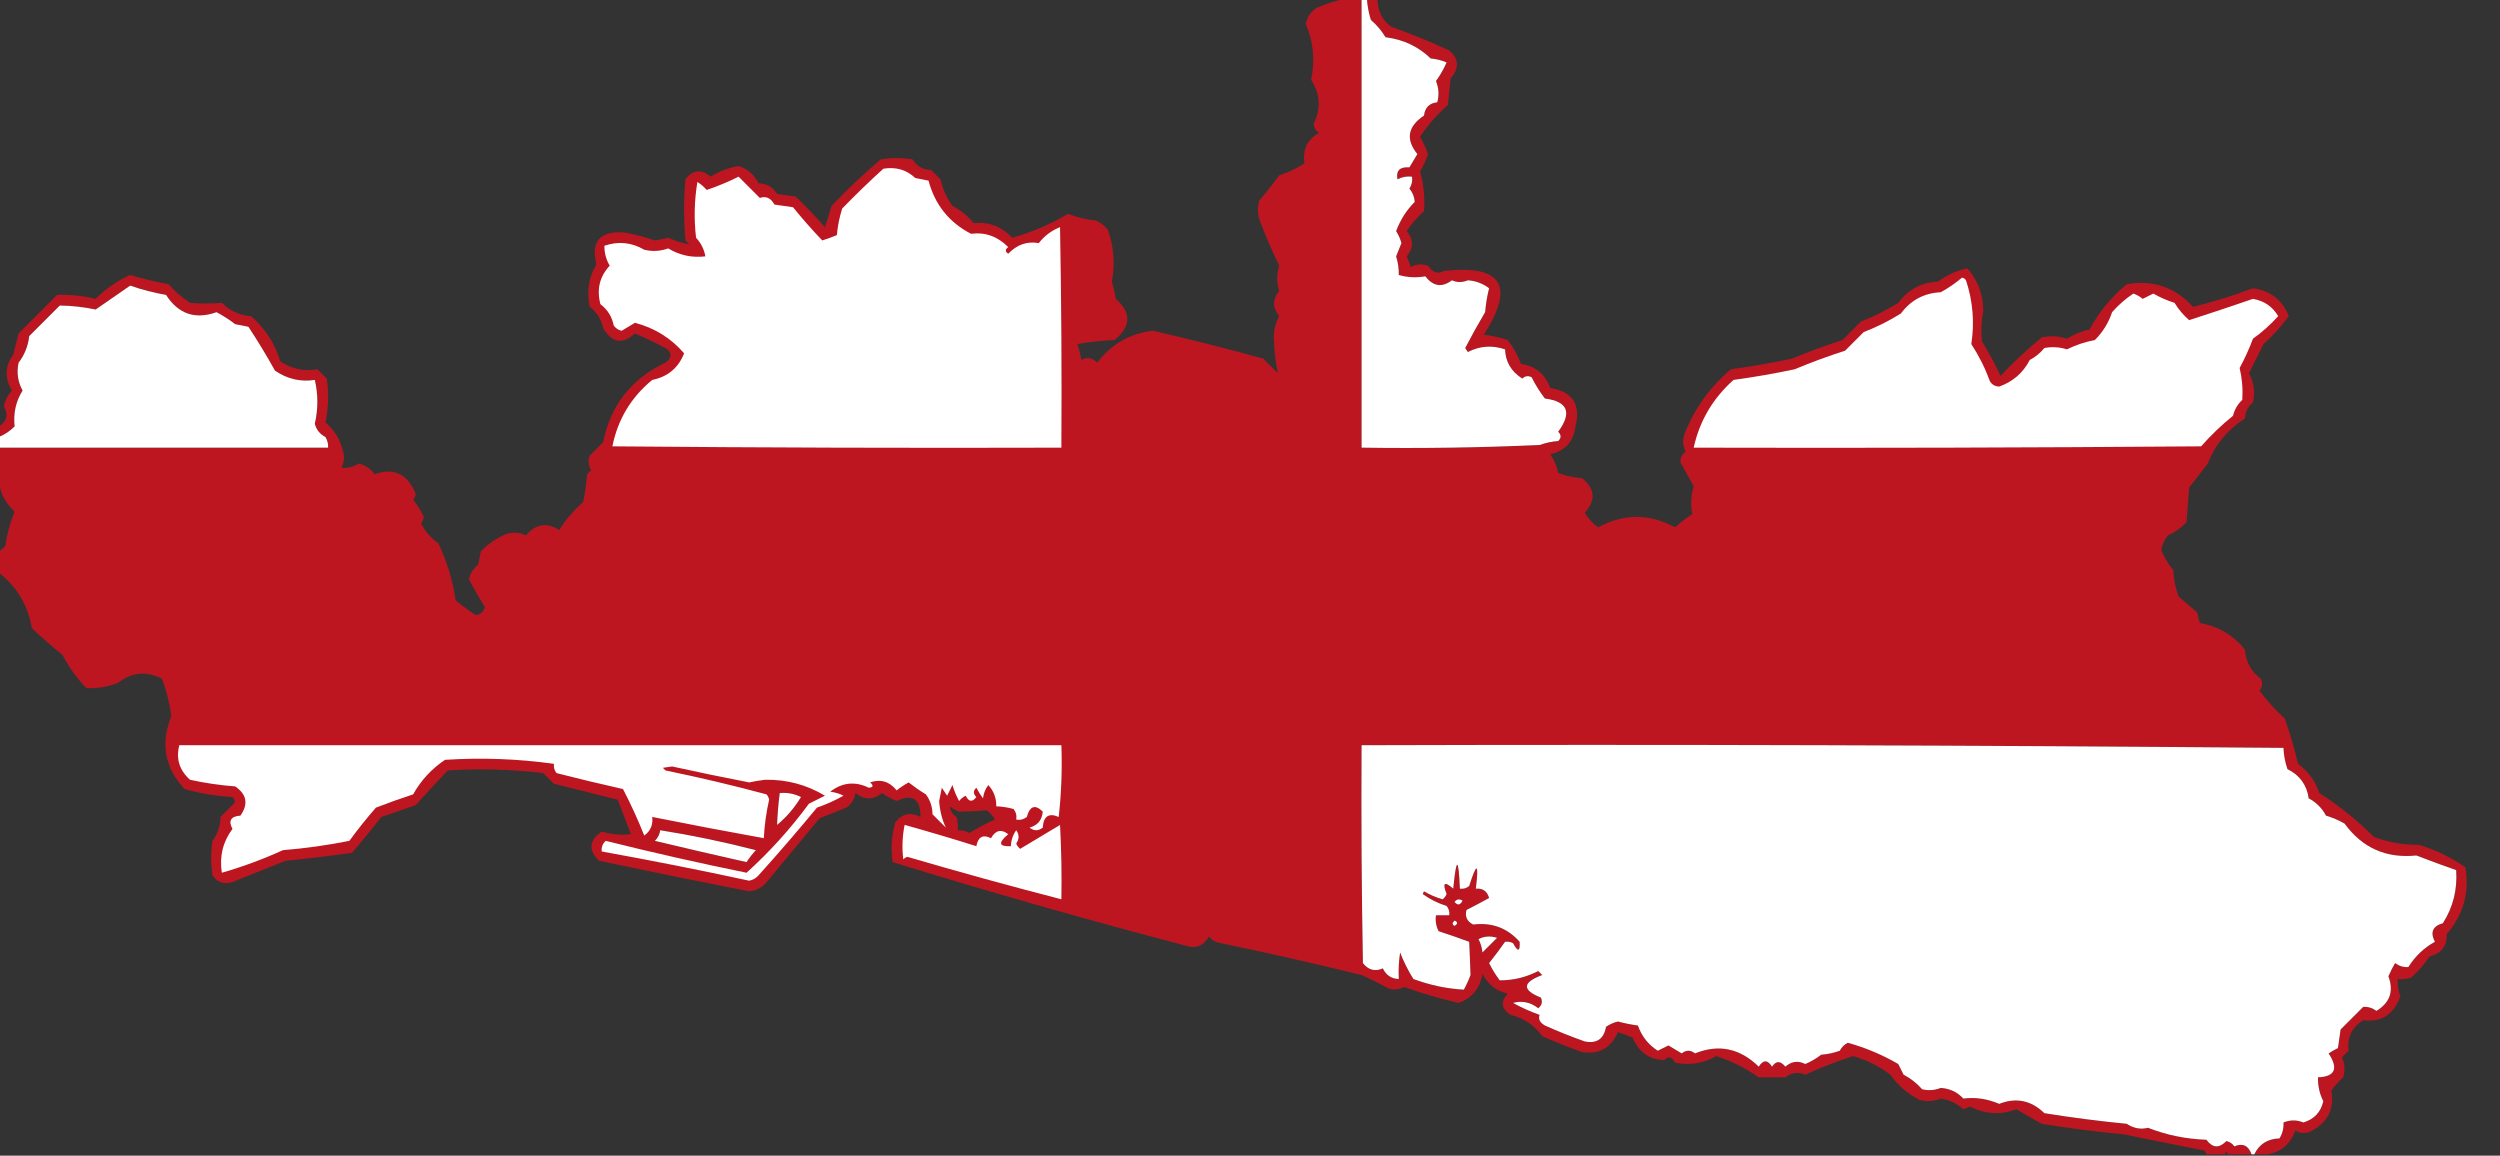
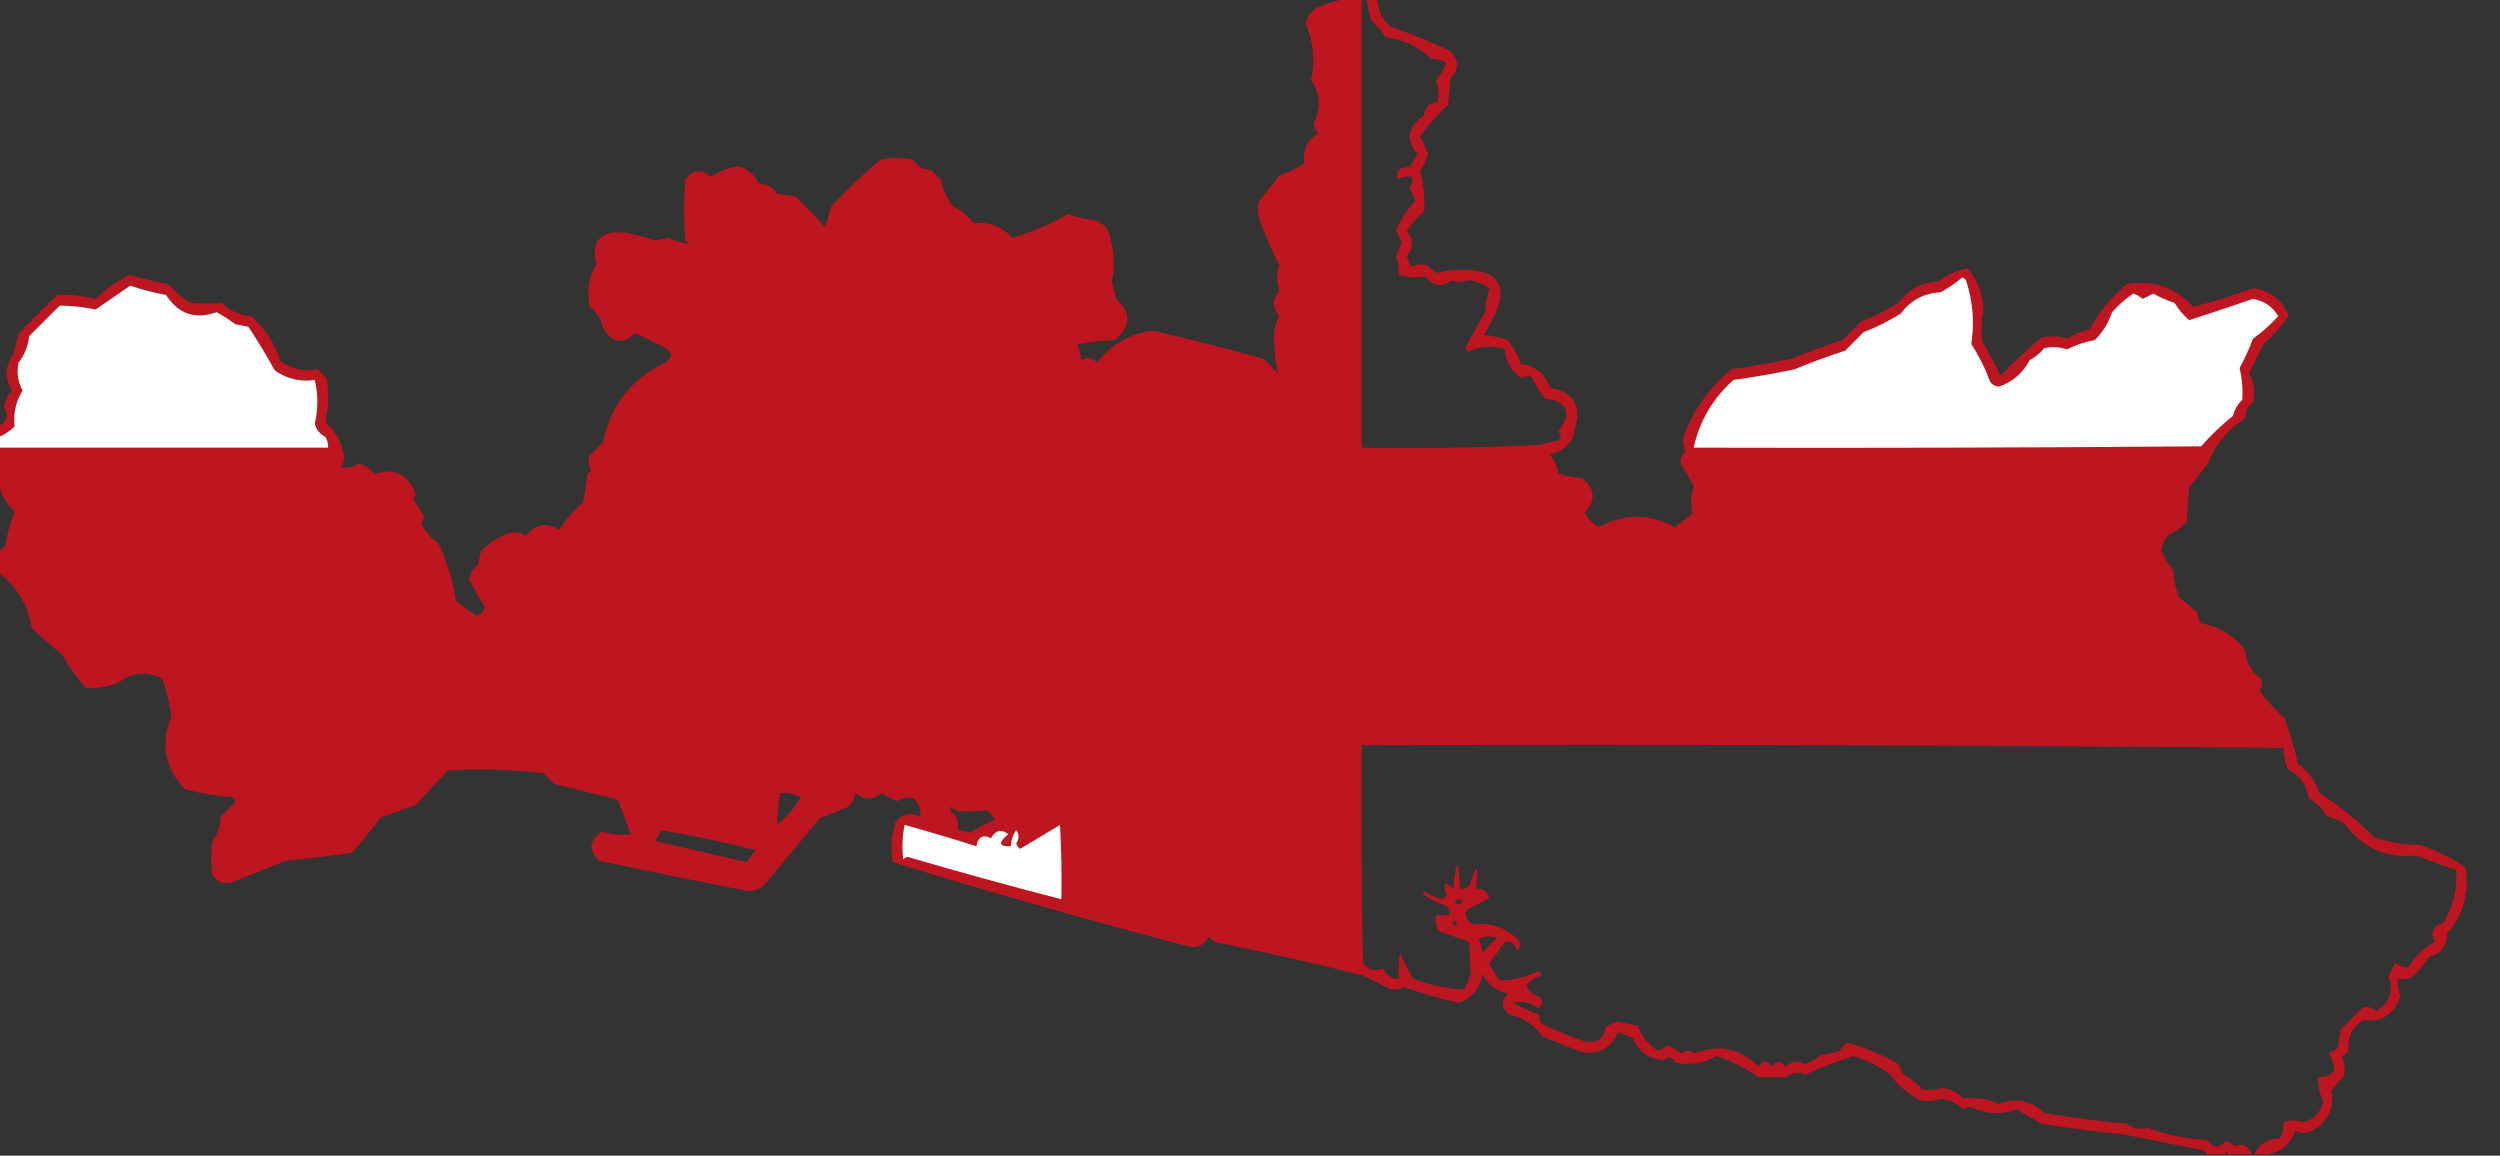
<svg xmlns="http://www.w3.org/2000/svg" version="1.1" width="941px" height="435px" style="shape-rendering:geometricPrecision; text-rendering:geometricPrecision; image-rendering:optimizeQuality; fill-rule:evenodd; clip-rule:evenodd">
  <rect width="100%" height="100%" fill="#333333" stroke="none" />
  <g>
    <path style="opacity:1" fill="#bd1621" d="M 506.5,-0.5 C 508.5,-0.5 510.5,-0.5 512.5,-0.5C 512.5,55.833 512.5,112.167 512.5,168.5C 534.843,168.833 557.177,168.5 579.5,167.5C 581.766,166.686 584.1,166.186 586.5,166C 587.711,164.887 587.711,163.72 586.5,162.5C 591.804,155.292 590.137,151.126 581.5,150C 579.583,147.502 577.916,144.835 576.5,142C 575.216,141.316 574.049,141.483 573,142.5C 568.839,139.875 566.672,136.209 566.5,131.5C 561.671,129.855 557.005,130.188 552.5,132.5C 552.167,132 551.833,131.5 551.5,131C 553.866,126.435 556.366,121.935 559,117.5C 559.256,114.443 559.756,111.443 560.5,108.5C 558.155,106.717 555.488,105.717 552.5,105.5C 550.393,106.372 548.393,106.372 546.5,105.5C 542.765,108.323 539.432,107.823 536.5,104C 533.144,104.613 529.81,104.446 526.5,103.5C 526.557,101.116 526.223,98.782 525.5,96.5C 526.167,94.833 526.833,93.167 527.5,91.5C 527.061,89.896 526.394,88.396 525.5,87C 527.076,82.776 529.409,79.109 532.5,76C 532.385,74.105 531.718,72.438 530.5,71C 531.38,69.644 531.714,68.144 531.5,66.5C 529.533,66.261 527.699,66.594 526,67.5C 525.411,64.21 526.911,62.71 530.5,63C 531.516,61.323 532.516,59.657 533.5,58C 529.011,52.443 529.844,47.61 536,43.5C 536.333,40.5 538,38.833 541,38.5C 541.728,35.77 541.562,33.103 540.5,30.5C 542.086,28.329 543.42,25.996 544.5,23.5C 542.577,22.692 540.577,22.192 538.5,22C 533.873,17.523 528.206,14.857 521.5,14C 520.023,11.555 518.19,9.388 516,7.5C 515.178,4.883 514.678,2.216 514.5,-0.5C 515.833,-0.5 517.167,-0.5 518.5,-0.5C 518.457,3.85 520.123,7.35 523.5,10C 531.034,12.706 538.368,15.706 545.5,19C 549.187,22.196 549.353,25.696 546,29.5C 545.667,32.833 545.333,36.167 545,39.5C 540.91,43.083 537.41,47.083 534.5,51.5C 535.729,53.562 536.729,55.729 537.5,58C 536.771,60.248 535.771,62.415 534.5,64.5C 535.894,69.42 536.394,74.42 536,79.5C 533.46,81.705 531.293,84.205 529.5,87C 532.122,90.13 532.122,93.297 529.5,96.5C 530.098,97.795 530.598,99.128 531,100.5C 533.064,99.409 535.231,99.242 537.5,100C 539.249,102.591 541.249,103.258 543.5,102C 565.371,99.532 570.371,107.532 558.5,126C 561.576,126.346 564.576,127.012 567.5,128C 569.646,130.738 571.313,133.738 572.5,137C 577.919,137.743 581.586,140.743 583.5,146C 591.939,147.431 595.106,152.264 593,160.5C 592.289,166.211 589.122,169.711 583.5,171C 584.991,173.097 585.991,175.43 586.5,178C 589.377,179.127 592.377,179.794 595.5,180C 600.405,183.962 600.739,188.296 596.5,193C 597.826,195.158 599.493,196.992 601.5,198.5C 611.258,193.244 620.924,193.244 630.5,198.5C 632.524,196.642 634.691,194.975 637,193.5C 636.294,189.985 636.461,186.485 637.5,183C 635.771,179.962 634.104,176.962 632.5,174C 632.439,172.289 633.106,170.956 634.5,170C 633.409,167.936 633.242,165.769 634,163.5C 637.736,153.871 643.569,145.705 651.5,139C 659.218,137.945 666.885,136.612 674.5,135C 680.709,132.399 687.042,130.065 693.5,128C 695.833,125.667 698.167,123.333 700.5,121C 705.385,119.117 710.052,116.784 714.5,114C 718.218,108.974 723.218,106.307 729.5,106C 732.924,103.449 736.59,101.782 740.5,101C 744.466,105.485 746.466,110.818 746.5,117C 745.761,120.827 745.594,124.66 746,128.5C 748.602,132.706 750.936,137.039 753,141.5C 757.813,136.356 762.98,131.523 768.5,127C 771.713,126.297 774.879,126.464 778,127.5C 780.641,125.857 783.474,124.69 786.5,124C 790.006,117.483 794.673,111.816 800.5,107C 810.298,105.219 818.632,108.053 825.5,115.5C 833.142,113.608 840.642,111.275 848,108.5C 854.547,109.382 859.047,112.882 861.5,119C 858.716,122.787 855.549,126.287 852,129.5C 850.182,133.136 848.349,136.802 846.5,140.5C 848.391,143.962 848.891,147.628 848,151.5C 846.113,153.026 845.113,155.026 845,157.5C 838.449,161.708 833.783,167.375 831,174.5C 828.667,177.5 826.333,180.5 824,183.5C 823.667,187.833 823.333,192.167 823,196.5C 821.019,198.657 818.686,200.324 816,201.5C 814.692,203.134 813.858,204.968 813.5,207C 814.541,209.723 816.041,212.223 818,214.5C 818.18,217.956 818.847,221.289 820,224.5C 822.333,226.5 824.667,228.5 827,230.5C 827.333,231.833 827.667,233.167 828,234.5C 834.869,235.685 840.536,239.018 845,244.5C 845.312,249.116 847.312,252.783 851,255.5C 851.72,257.112 851.554,258.612 850.5,260C 853.297,263.799 856.464,267.299 860,270.5C 861.969,276.098 863.636,281.764 865,287.5C 868.857,290.349 871.523,294.015 873,298.5C 880.412,303.241 887.245,308.741 893.5,315C 898.947,317.04 904.614,318.04 910.5,318C 916.839,319.92 922.673,322.754 928,326.5C 929.537,336.032 927.203,344.365 921,351.5C 921.087,356.077 918.92,358.911 914.5,360C 912.539,362.963 910.206,365.629 907.5,368C 905.866,368.494 904.199,368.66 902.5,368.5C 902.38,370.734 902.713,372.901 903.5,375C 901.024,381.868 896.357,384.868 889.5,384C 885.257,386.653 883.424,390.486 884,395.5C 883.167,396.333 882.333,397.167 881.5,398C 882.602,400.401 882.769,402.901 882,405.5C 880.315,407.017 878.815,408.684 877.5,410.5C 878.765,417.467 876.099,422.633 869.5,426C 867.559,426.743 865.726,426.576 864,425.5C 862.08,430.604 858.58,433.604 853.5,434.5C 851.833,434.5 850.167,434.5 848.5,434.5C 850.383,430.633 853.55,428.633 858,428.5C 859.128,426.655 859.628,424.655 859.5,422.5C 862.027,421.483 864.527,421.483 867,422.5C 871.055,421.279 873.555,418.612 874.5,414.5C 873.068,411.673 872.401,408.673 872.5,405.5C 878.927,405.247 880.26,402.247 876.5,396.5C 877.628,395.738 878.795,395.071 880,394.5C 880.333,392.167 880.667,389.833 881,387.5C 883.833,384.667 886.667,381.833 889.5,379C 891.256,378.86 892.922,379.36 894.5,380.5C 899.582,377.411 901.082,373.078 899,367.5C 899.739,365.779 900.573,364.113 901.5,362.5C 903.078,363.64 904.744,364.14 906.5,364C 909.097,359.882 912.431,356.715 916.5,354.5C 914.643,350.921 915.643,348.587 919.5,347.5C 923.342,341.467 925.008,334.8 924.5,327.5C 919.497,325.776 914.497,323.942 909.5,322C 898.174,323.169 889.174,319.169 882.5,310C 880.283,308.725 877.949,307.725 875.5,307C 874,304.167 871.833,302 869,300.5C 868.272,295.436 865.605,291.77 861,289.5C 860.106,286.928 859.606,284.261 859.5,281.5C 743.835,280.5 628.169,280.167 512.5,280.5C 512.333,307.835 512.5,335.169 513,362.5C 515.061,365.128 517.561,365.795 520.5,364.5C 521.728,367.071 523.728,368.405 526.5,368.5C 526.335,365.15 526.502,361.817 527,358.5C 528.373,362.045 530.04,365.378 532,368.5C 538.306,370.834 544.64,372.167 551,372.5C 551.97,370.726 552.804,368.893 553.5,367C 553.382,362.93 553.215,358.764 553,354.5C 549.214,353.093 545.381,351.76 541.5,350.5C 540.534,348.604 540.201,346.604 540.5,344.5C 542.167,344.5 543.833,344.5 545.5,344.5C 545.67,343.178 545.337,342.011 544.5,341C 541.171,339.959 538.171,338.459 535.5,336.5C 535.667,336.167 535.833,335.833 536,335.5C 538.213,336.802 540.546,337.802 543,338.5C 543.692,337.975 544.192,337.308 544.5,336.5C 542.842,332.251 543.676,331.584 547,334.5C 548.16,322.518 548.993,322.518 549.5,334.5C 550.822,334.67 551.989,334.337 553,333.5C 555.886,324.381 556.719,324.715 555.5,334.5C 558.114,334.277 559.781,335.444 560.5,338C 557.678,339.574 554.844,341.074 552,342.5C 551.323,344.982 552.156,346.815 554.5,348C 561.534,347.107 567.367,349.273 572,354.5C 572.193,358.26 571.359,358.426 569.5,355C 568.552,354.517 567.552,354.351 566.5,354.5C 564.65,357.145 562.65,359.812 560.5,362.5C 561.635,364.799 562.968,366.966 564.5,369C 569.582,369.021 574.416,367.855 579,365.5C 579.5,366 580,366.5 580.5,367C 572.984,369.8 572.817,372.634 580,375.5C 580.699,377.074 580.365,378.407 579,379.5C 576.066,377.233 572.899,376.566 569.5,377.5C 572.706,379.269 576.039,380.769 579.5,382C 578.939,383.566 579.606,384.899 581.5,386C 586.375,388.184 591.375,390.184 596.5,392C 601.025,392.902 603.692,391.069 604.5,386.5C 605.865,385.544 607.365,384.878 609,384.5C 611.464,385.161 613.964,385.661 616.5,386C 617.944,390.082 620.444,393.249 624,395.5C 625.333,394.833 626.667,394.167 628,393.5C 629.667,394.5 631.333,395.5 633,396.5C 634.667,395.167 636.333,395.167 638,396.5C 646.921,392.9 654.921,394.567 662,401.5C 663.667,398.833 665.333,398.833 667,401.5C 668.482,399.219 670.149,399.219 672,401.5C 674.299,399.464 676.799,399.131 679.5,400.5C 681.664,399.586 683.664,398.419 685.5,397C 687.9,396.814 690.234,396.314 692.5,395.5C 693.167,394.167 694.167,393.167 695.5,392.5C 702.24,394.375 708.573,397.041 714.5,400.5C 715.167,401.833 715.833,403.167 716.5,404.5C 719.161,405.892 721.494,407.726 723.5,410C 725.866,410.562 728.199,410.396 730.5,409.5C 733.912,409.719 736.745,411.052 739,413.5C 743.555,412.918 748.055,413.584 752.5,415.5C 758.86,412.999 764.527,414.165 769.5,419C 779.784,420.658 790.117,421.991 800.5,423C 803.082,424.713 805.748,425.213 808.5,424.5C 815.501,427.247 822.834,428.747 830.5,429C 832.783,432.132 835.283,432.299 838,429.5C 839.261,429.759 840.261,430.426 841,431.5C 844.145,430.153 846.311,431.153 847.5,434.5C 844.5,434.5 841.5,434.5 838.5,434.5C 838.167,433.167 837.833,433.167 837.5,434.5C 835.167,434.5 832.833,434.5 830.5,434.5C 830.389,433.883 830.056,433.383 829.5,433C 819.528,431.058 809.528,429.058 799.5,427C 789.117,425.991 778.784,424.658 768.5,423C 765.322,421.24 762.155,419.406 759,417.5C 753.132,419.761 747.298,419.428 741.5,416.5C 740.707,416.931 739.873,417.265 739,417.5C 736.595,415.349 733.761,414.016 730.5,413.5C 727.897,414.562 725.23,414.728 722.5,414C 718.094,411.766 714.427,408.599 711.5,404.5C 707.304,401.323 702.637,398.99 697.5,397.5C 691.426,399.477 685.426,401.81 679.5,404.5C 676.885,403.366 674.385,403.699 672,405.5C 668.667,405.5 665.333,405.5 662,405.5C 657.085,402.043 651.752,399.376 646,397.5C 641.231,400.265 636.064,401.098 630.5,400C 629.324,397.699 627.99,397.366 626.5,399C 620.841,398.886 616.841,396.053 614.5,390.5C 612.659,389.77 610.825,389.103 609,388.5C 606.354,394.504 601.854,397.004 595.5,396C 590.375,394.184 585.375,392.184 580.5,390C 577.499,385.833 573.499,383.166 568.5,382C 565.068,379.633 564.735,376.966 567.5,374C 563.188,373.029 560.022,370.529 558,366.5C 557.097,372.017 554.097,375.684 549,377.5C 542.05,375.888 535.217,373.888 528.5,371.5C 526.568,372.52 524.568,372.687 522.5,372C 519.266,370.211 515.932,368.544 512.5,367C 494.95,362.684 477.284,358.684 459.5,355C 457.671,354.727 456.171,353.893 455,352.5C 453.093,356.01 450.26,357.176 446.5,356C 409.277,346.251 372.444,335.751 336,324.5C 335.249,319.428 335.582,314.428 337,309.5C 339.573,306.233 342.739,305.566 346.5,307.5C 346.455,300.657 343.455,298.657 337.5,301.5C 335.553,300.723 333.72,299.723 332,298.5C 328.686,301.16 325.353,301.16 322,298.5C 321.654,300.848 320.487,302.681 318.5,304C 315.167,305.333 311.833,306.667 308.5,308C 302,315.833 295.5,323.667 289,331.5C 287.257,333.871 284.923,335.205 282,335.5C 263.139,331.795 244.306,327.961 225.5,324C 221.356,320.021 221.69,316.355 226.5,313C 230.023,314.082 233.69,314.415 237.5,314C 235.833,309.667 234.167,305.333 232.5,301C 224.505,299.001 216.505,297.001 208.5,295C 207.167,293.667 205.833,292.333 204.5,291C 192.532,289.557 180.532,289.223 168.5,290C 164.519,294.25 160.519,298.584 156.5,303C 152.179,304.563 147.845,306.063 143.5,307.5C 139.953,312.092 136.286,316.592 132.5,321C 124.188,322.161 115.854,323.161 107.5,324C 100.833,326.667 94.167,329.333 87.5,332C 84.364,333.041 81.864,332.207 80,329.5C 79.333,325.167 79.333,320.833 80,316.5C 81.946,313.861 82.946,310.861 83,307.5C 84.855,305.645 86.688,303.812 88.5,302C 88.355,301.228 88.022,300.561 87.5,300C 81.362,299.648 75.362,298.648 69.5,297C 62.006,289.055 60.339,279.888 64.5,269.5C 63.839,264.707 62.672,260.041 61,255.5C 55.132,252.47 49.632,252.97 44.5,257C 40.596,258.531 36.596,259.198 32.5,259C 28.919,255.252 25.919,251.085 23.5,246.5C 19.573,243.285 15.74,239.951 12,236.5C 10.506,227.781 6.339,220.781 -0.5,215.5C -0.5,212.833 -0.5,210.167 -0.5,207.5C 0.458,207.047 1.292,206.381 2,205.5C 2.664,200.954 3.831,196.621 5.5,192.5C 1.551,188.942 -0.449,184.609 -0.5,179.5C -0.5,175.833 -0.5,172.167 -0.5,168.5C 40.833,168.5 82.167,168.5 123.5,168.5C 123.579,167.07 123.246,165.736 122.5,164.5C 120.404,163.408 119.071,161.741 118.5,159.5C 119.769,153.95 119.769,148.45 118.5,143C 113.133,143.831 108.133,142.664 103.5,139.5C 100.384,133.866 97.05,128.366 93.5,123C 91.833,122.667 90.167,122.333 88.5,122C 86.301,120.303 83.968,118.803 81.5,117.5C 73.456,120.361 67.123,118.194 62.5,111C 57.885,110.205 53.385,109.038 49,107.5C 44.667,110.5 40.333,113.5 36,116.5C 31.5,115.556 27,115.056 22.5,115C 18.667,118.833 14.833,122.667 11,126.5C 10.567,130.268 9.234,133.601 7,136.5C 6.193,140.186 6.693,143.686 8.5,147C 5.961,151.064 4.961,155.564 5.5,160.5C 3.736,162.278 1.736,163.611 -0.5,164.5C -0.5,163.167 -0.5,161.833 -0.5,160.5C 2.567,158.736 3.234,156.236 1.5,153C 1.934,150.684 2.934,148.684 4.5,147C 1.673,142.309 1.839,137.809 5,133.5C 5.667,130.833 6.333,128.167 7,125.5C 11.833,120.667 16.667,115.833 21.5,111C 26.412,110.842 31.246,111.342 36,112.5C 39.823,108.663 44.156,105.663 49,103.5C 53.75,104.932 58.583,106.099 63.5,107C 65.871,109.706 68.537,112.039 71.5,114C 75.531,114.326 79.531,114.326 83.5,114C 86.535,117.017 90.201,118.683 94.5,119C 99.846,123.66 103.512,129.326 105.5,136C 109.874,138.915 114.54,139.915 119.5,139C 120.667,140.167 121.833,141.333 123,142.5C 123.806,148.084 123.639,153.584 122.5,159C 125.825,161.823 127.992,165.323 129,169.5C 129.758,171.769 129.591,173.936 128.5,176C 130.783,176.291 132.95,175.791 135,174.5C 137.499,175.083 139.499,176.416 141,178.5C 148.303,175.897 153.47,178.397 156.5,186C 156.355,186.772 156.022,187.439 155.5,188C 157.068,190.058 158.402,192.225 159.5,194.5C 159.392,195.442 159.059,196.275 158.5,197C 160.027,200.037 162.193,202.537 165,204.5C 168.252,211.314 170.418,218.48 171.5,226C 173.898,227.951 176.398,229.785 179,231.5C 180.882,231.312 182.048,230.312 182.5,228.5C 180.383,225.103 178.383,221.603 176.5,218C 177.036,215.76 178.203,213.927 180,212.5C 180.333,210.833 180.667,209.167 181,207.5C 183.769,204.694 186.935,202.528 190.5,201C 193.099,200.231 195.599,200.398 198,201.5C 201.654,197.196 205.821,196.529 210.5,199.5C 212.962,195.538 215.962,192.038 219.5,189C 220.218,185.539 220.718,182.039 221,178.5C 221.5,178 222,177.5 222.5,177C 221.424,175.274 221.257,173.441 222,171.5C 223.667,169.833 225.333,168.167 227,166.5C 229.805,152.532 237.638,142.532 250.5,136.5C 253.044,134.608 253.044,132.775 250.5,131C 246.712,129.022 242.879,127.189 239,125.5C 234.374,129.779 230.374,129.113 227,123.5C 226.347,120.193 224.681,117.527 222,115.5C 220.751,109.707 221.585,104.373 224.5,99.5C 222.311,90.842 225.811,86.842 235,87.5C 238.924,88.198 242.757,89.198 246.5,90.5C 248.189,90.274 249.855,89.941 251.5,89.5C 254.169,90.687 256.835,91.52 259.5,92C 259,91.5 258.5,91 258,90.5C 257.333,82.833 257.333,75.167 258,67.5C 260.803,63.842 263.97,63.509 267.5,66.5C 270.701,64.487 274.201,63.154 278,62.5C 281.391,63.553 283.891,65.719 285.5,69C 288.559,69.058 290.892,70.391 292.5,73C 294.833,73.333 297.167,73.667 299.5,74C 303.377,77.708 307.043,81.542 310.5,85.5C 311.396,82.856 312.229,80.19 313,77.5C 318.812,71.357 324.978,65.523 331.5,60C 335.5,59.333 339.5,59.333 343.5,60C 345.108,62.609 347.441,63.942 350.5,64C 351.667,65.167 352.833,66.333 354,67.5C 354.829,71.161 356.329,74.495 358.5,77.5C 361.601,79.098 364.268,81.265 366.5,84C 372.15,83.398 376.983,85.231 381,89.5C 388.409,87.416 395.409,84.416 402,80.5C 405.369,81.813 408.869,82.646 412.5,83C 414.286,83.784 415.786,84.951 417,86.5C 419.268,92.901 419.768,99.401 418.5,106C 419.127,108.135 419.627,110.302 420,112.5C 425.917,117.733 425.751,122.899 419.5,128C 414.798,128.172 410.132,128.672 405.5,129.5C 406.189,131.444 406.689,133.444 407,135.5C 409.155,134.317 411.155,134.65 413,136.5C 418.337,129.478 425.337,125.478 434,124.5C 448.138,127.753 461.972,131.253 475.5,135C 477.333,136.833 479.167,138.667 481,140.5C 480.149,136.52 479.649,132.354 479.5,128C 479.306,124.739 479.972,121.739 481.5,119C 478.931,115.81 478.931,112.644 481.5,109.5C 480.483,106.378 480.483,103.211 481.5,100C 478.755,94.413 476.255,88.58 474,82.5C 473.333,80.167 473.333,77.833 474,75.5C 476.62,72.424 479.12,69.258 481.5,66C 484.895,64.885 488.061,63.385 491,61.5C 490.262,56.283 492.095,52.45 496.5,50C 495.196,49.196 494.529,48.029 494.5,46.5C 497.283,40.892 496.949,35.392 493.5,30C 495.057,22.795 494.39,15.795 491.5,9C 491.99,6.497 493.323,4.497 495.5,3C 499.161,1.407 502.828,0.241 506.5,-0.5 Z M 292.5,310.5 C 292.646,306.481 292.979,302.481 293.5,298.5C 296.32,298.248 298.986,298.748 301.5,300C 299.074,304.037 296.074,307.537 292.5,310.5 Z M 357.5,303.5 C 358.531,304.355 359.697,305.022 361,305.5C 364.368,305.478 367.868,305.311 371.5,305C 372.687,306.019 373.687,307.186 374.5,308.5C 371.252,309.869 368.085,311.535 365,313.5C 363.56,312.852 362.06,312.519 360.5,312.5C 360.66,310.801 360.494,309.134 360,307.5C 358.519,306.529 357.685,305.196 357.5,303.5 Z M 248.5,312.5 C 260.61,314.422 272.61,316.922 284.5,320C 283.213,321.41 282.046,322.91 281,324.5C 269.506,321.919 258.006,319.252 246.5,316.5C 247.63,315.378 248.297,314.044 248.5,312.5 Z M 547.5,339.5 C 548.251,338.427 549.251,338.26 550.5,339C 549.648,340.728 548.648,340.895 547.5,339.5 Z M 547.5,346.5 C 548.773,347.077 548.773,347.743 547.5,348.5C 546.537,348.03 546.537,347.363 547.5,346.5 Z M 556.5,353.5 C 558.628,352.371 560.961,352.204 563.5,353C 561.667,354.833 559.833,356.667 558,358.5C 557.802,356.618 557.302,354.952 556.5,353.5 Z" />
  </g>
  <g>
-     <path style="opacity:1" fill="#fefffe" d="M 512.5,-0.5 C 513.167,-0.5 513.833,-0.5 514.5,-0.5C 514.678,2.216 515.178,4.883 516,7.5C 518.19,9.388 520.023,11.555 521.5,14C 528.206,14.857 533.873,17.523 538.5,22C 540.577,22.192 542.577,22.692 544.5,23.5C 543.42,25.996 542.086,28.329 540.5,30.5C 541.562,33.103 541.728,35.77 541,38.5C 538,38.833 536.333,40.5 536,43.5C 529.844,47.61 529.011,52.443 533.5,58C 532.516,59.657 531.516,61.323 530.5,63C 526.911,62.71 525.411,64.21 526,67.5C 527.699,66.594 529.533,66.261 531.5,66.5C 531.714,68.144 531.38,69.644 530.5,71C 531.718,72.438 532.385,74.105 532.5,76C 529.409,79.109 527.076,82.776 525.5,87C 526.394,88.396 527.061,89.896 527.5,91.5C 526.833,93.167 526.167,94.833 525.5,96.5C 526.223,98.782 526.557,101.116 526.5,103.5C 529.81,104.446 533.144,104.613 536.5,104C 539.432,107.823 542.765,108.323 546.5,105.5C 548.393,106.372 550.393,106.372 552.5,105.5C 555.488,105.717 558.155,106.717 560.5,108.5C 559.756,111.443 559.256,114.443 559,117.5C 556.366,121.935 553.866,126.435 551.5,131C 551.833,131.5 552.167,132 552.5,132.5C 557.005,130.188 561.671,129.855 566.5,131.5C 566.672,136.209 568.839,139.875 573,142.5C 574.049,141.483 575.216,141.316 576.5,142C 577.916,144.835 579.583,147.502 581.5,150C 590.137,151.126 591.804,155.292 586.5,162.5C 587.711,163.72 587.711,164.887 586.5,166C 584.1,166.186 581.766,166.686 579.5,167.5C 557.177,168.5 534.843,168.833 512.5,168.5C 512.5,112.167 512.5,55.833 512.5,-0.5 Z" />
-   </g>
+     </g>
  <g>
-     <path style="opacity:1" fill="#fefffe" d="M 332.5,63.5 C 337.221,62.732 341.221,63.898 344.5,67C 346.167,67.333 347.833,67.667 349.5,68C 351.91,77.07 357.244,83.737 365.5,88C 370.835,87.314 375.501,88.981 379.5,93C 378.289,93.893 378.289,94.726 379.5,95.5C 382.773,92.069 386.606,90.736 391,91.5C 393.13,88.77 395.797,86.77 399,85.5C 399.5,113.165 399.667,140.831 399.5,168.5C 343.166,168.667 286.832,168.5 230.5,168C 232.539,157.876 237.539,149.543 245.5,143C 251.33,141.834 255.33,138.501 257.5,133C 252.58,127.284 246.414,123.45 239,121.5C 237.333,122.5 235.667,123.5 234,124.5C 232.739,124.241 231.739,123.574 231,122.5C 230.347,119.193 228.681,116.527 226,114.5C 224.528,108.924 225.695,104.091 229.5,100C 228.133,97.698 227.466,95.198 227.5,92.5C 232.728,90.712 237.728,91.212 242.5,94C 245.562,94.742 248.562,94.575 251.5,93.5C 255.8,96.091 260.467,97.091 265.5,96.5C 265.046,93.86 263.879,91.527 262,89.5C 261.169,82.476 261.336,75.476 262.5,68.5C 263.814,69.313 264.981,70.313 266,71.5C 270.12,70.106 274.12,68.44 278,66.5C 280.645,69.145 283.312,71.812 286,74.5C 288.291,73.689 290.125,74.523 291.5,77C 293.833,77.333 296.167,77.667 298.5,78C 302.009,82.34 305.676,86.507 309.5,90.5C 311.382,89.907 313.215,89.24 315,88.5C 315.297,85.086 315.964,81.753 317,78.5C 322.035,73.297 327.202,68.297 332.5,63.5 Z" />
-   </g>
+     </g>
  <g>
    <path style="opacity:1" fill="#fefffe" d="M 738.5,104.5 C 739.117,104.611 739.617,104.944 740,105.5C 742.589,113.354 743.256,121.354 742,129.5C 744.876,133.919 747.21,138.586 749,143.5C 749.804,144.804 750.971,145.471 752.5,145.5C 757.668,143.671 761.502,140.338 764,135.5C 766.124,134.378 767.957,132.878 769.5,131C 772.359,130.447 775.192,130.614 778,131.5C 781.326,129.848 784.826,128.682 788.5,128C 791.491,125.01 793.657,121.51 795,117.5C 797.382,114.781 800.049,112.447 803,110.5C 804.285,110.95 805.452,111.617 806.5,112.5C 807.833,111.833 809.167,111.167 810.5,110.5C 813.05,111.942 815.716,113.108 818.5,114C 819.977,116.445 821.81,118.612 824,120.5C 832.023,117.913 840.023,115.246 848,112.5C 852.237,113.227 855.403,115.394 857.5,119C 854.631,122.204 851.465,125.037 848,127.5C 846.63,131.245 844.963,134.912 843,138.5C 843.922,142.393 844.256,146.393 844,150.5C 842.252,152.135 841.085,154.135 840.5,156.5C 836.17,159.997 832.17,163.83 828.5,168C 764.834,168.5 701.168,168.667 637.5,168.5C 639.729,158.422 644.729,149.922 652.5,143C 660.218,141.945 667.885,140.612 675.5,139C 681.709,136.399 688.042,134.065 694.5,132C 696.833,129.667 699.167,127.333 701.5,125C 706.385,123.117 711.052,120.784 715.5,118C 719.218,112.974 724.218,110.307 730.5,110C 733.407,108.391 736.073,106.558 738.5,104.5 Z" />
  </g>
  <g>
    <path style="opacity:1" fill="#fefffe" d="M -0.5,168.5 C -0.5,167.167 -0.5,165.833 -0.5,164.5C 1.736,163.611 3.736,162.278 5.5,160.5C 4.961,155.564 5.961,151.064 8.5,147C 6.693,143.686 6.193,140.186 7,136.5C 9.234,133.601 10.567,130.268 11,126.5C 14.833,122.667 18.667,118.833 22.5,115C 27,115.056 31.5,115.556 36,116.5C 40.333,113.5 44.667,110.5 49,107.5C 53.385,109.038 57.885,110.205 62.5,111C 67.123,118.194 73.456,120.361 81.5,117.5C 83.968,118.803 86.301,120.303 88.5,122C 90.167,122.333 91.833,122.667 93.5,123C 97.05,128.366 100.384,133.866 103.5,139.5C 108.133,142.664 113.133,143.831 118.5,143C 119.769,148.45 119.769,153.95 118.5,159.5C 119.071,161.741 120.404,163.408 122.5,164.5C 123.246,165.736 123.579,167.07 123.5,168.5C 82.167,168.5 40.833,168.5 -0.5,168.5 Z" />
  </g>
  <g>
-     <path style="opacity:1" fill="#fefffe" d="M 67.5,280.5 C 178.167,280.5 288.833,280.5 399.5,280.5C 399.832,289.525 399.498,298.525 398.5,307.5C 394.756,305.883 392.756,307.217 392.5,311.5C 390.833,312.833 389.167,312.833 387.5,311.5C 390.555,310.695 392.222,308.695 392.5,305.5C 389.64,302.673 387.64,303.339 386.5,307.5C 385.311,308.429 383.978,308.762 382.5,308.5C 382.762,307.022 382.429,305.689 381.5,304.5C 379.275,303.899 377.109,303.566 375,303.5C 375.046,300.367 374.046,297.7 372,295.5C 370.883,296.949 370.216,298.616 370,300.5C 369.077,299.241 368.243,297.908 367.5,296.5C 366.269,297.651 366.269,298.817 367.5,300C 365.987,302.023 364.654,301.856 363.5,299.5C 362.522,299.977 361.689,300.643 361,301.5C 359.983,299.624 359.149,297.624 358.5,295.5C 357.833,296.833 357.167,298.167 356.5,299.5C 355.833,298.5 355.167,297.5 354.5,296.5C 354.167,298.167 353.833,299.833 353.5,301.5C 353.751,305.14 354.584,308.473 356,311.5C 354.333,309.833 352.667,308.167 351,306.5C 350.955,303.666 350.121,301.166 348.5,299C 346.246,297.623 344.08,296.123 342,294.5C 340.414,295.376 338.914,296.376 337.5,297.5C 334.791,294.133 331.457,293.133 327.5,294.5C 328.894,295.687 328.727,296.354 327,296.5C 321.848,293.997 317.015,294.497 312.5,298C 314.256,298.202 315.922,298.702 317.5,299.5C 314.327,301.283 310.994,302.783 307.5,304C 300.354,312.648 293.02,321.148 285.5,329.5C 284.562,330.553 283.395,331.22 282,331.5C 263.554,327.511 245.054,323.844 226.5,320.5C 226.312,318.897 226.812,317.563 228,316.5C 245.519,320.872 263.186,324.872 281,328.5C 289.688,320.644 297.521,311.977 304.5,302.5C 306.5,301.5 308.5,300.5 310.5,299.5C 303.646,295.375 296.146,293.375 288,293.5C 285.984,293.74 283.984,294.074 282,294.5C 272.297,292.626 262.631,290.626 253,288.5C 251.833,288.667 250.667,288.833 249.5,289C 249.833,289.333 250.167,289.667 250.5,290C 263.276,292.621 275.943,295.621 288.5,299C 289.022,299.561 289.355,300.228 289.5,301C 288.413,305.776 287.746,310.609 287.5,315.5C 273.477,312.962 259.477,310.295 245.5,307.5C 245.849,310.463 244.849,312.796 242.5,314.5C 240.12,308.523 237.453,302.69 234.5,297C 226.137,295.127 217.804,293.127 209.5,291C 208.663,289.989 208.33,288.822 208.5,287.5C 194.902,285.612 181.235,285.112 167.5,286C 162.453,289.38 158.453,293.714 155.5,299C 150.78,300.543 146.113,302.209 141.5,304C 137.977,308.022 134.643,312.189 131.5,316.5C 123.236,318.149 114.902,319.316 106.5,320C 99.02,323.41 91.353,326.243 83.5,328.5C 82.546,322.354 83.88,316.854 87.5,312C 85.87,308.938 86.87,307.271 90.5,307C 93.559,302.63 92.892,298.963 88.5,296C 82.757,295.566 77.091,294.733 71.5,293.5C 67.507,289.879 66.174,285.546 67.5,280.5 Z M 292.5,310.5 C 296.074,307.537 299.074,304.037 301.5,300C 298.986,298.748 296.32,298.248 293.5,298.5C 292.979,302.481 292.646,306.481 292.5,310.5 Z M 248.5,312.5 C 248.297,314.044 247.63,315.378 246.5,316.5C 258.006,319.252 269.506,321.919 281,324.5C 282.046,322.91 283.213,321.41 284.5,320C 272.61,316.922 260.61,314.422 248.5,312.5 Z" />
-   </g>
+     </g>
  <g>
-     <path style="opacity:1" fill="#fefffe" d="M 848.5,434.5 C 848.167,434.5 847.833,434.5 847.5,434.5C 846.311,431.153 844.145,430.153 841,431.5C 840.261,430.426 839.261,429.759 838,429.5C 835.283,432.299 832.783,432.132 830.5,429C 822.834,428.747 815.501,427.247 808.5,424.5C 805.748,425.213 803.082,424.713 800.5,423C 790.117,421.991 779.784,420.658 769.5,419C 764.527,414.165 758.86,412.999 752.5,415.5C 748.055,413.584 743.555,412.918 739,413.5C 736.745,411.052 733.912,409.719 730.5,409.5C 728.199,410.396 725.866,410.562 723.5,410C 721.494,407.726 719.161,405.892 716.5,404.5C 715.833,403.167 715.167,401.833 714.5,400.5C 708.573,397.041 702.24,394.375 695.5,392.5C 694.167,393.167 693.167,394.167 692.5,395.5C 690.234,396.314 687.9,396.814 685.5,397C 683.664,398.419 681.664,399.586 679.5,400.5C 676.799,399.131 674.299,399.464 672,401.5C 670.149,399.219 668.482,399.219 667,401.5C 665.333,398.833 663.667,398.833 662,401.5C 654.921,394.567 646.921,392.9 638,396.5C 636.333,395.167 634.667,395.167 633,396.5C 631.333,395.5 629.667,394.5 628,393.5C 626.667,394.167 625.333,394.833 624,395.5C 620.444,393.249 617.944,390.082 616.5,386C 613.964,385.661 611.464,385.161 609,384.5C 607.365,384.878 605.865,385.544 604.5,386.5C 603.692,391.069 601.025,392.902 596.5,392C 591.375,390.184 586.375,388.184 581.5,386C 579.606,384.899 578.939,383.566 579.5,382C 576.039,380.769 572.706,379.269 569.5,377.5C 572.899,376.566 576.066,377.233 579,379.5C 580.365,378.407 580.699,377.074 580,375.5C 572.817,372.634 572.984,369.8 580.5,367C 580,366.5 579.5,366 579,365.5C 574.416,367.855 569.582,369.021 564.5,369C 562.968,366.966 561.635,364.799 560.5,362.5C 562.65,359.812 564.65,357.145 566.5,354.5C 567.552,354.351 568.552,354.517 569.5,355C 571.359,358.426 572.193,358.26 572,354.5C 567.367,349.273 561.534,347.107 554.5,348C 552.156,346.815 551.323,344.982 552,342.5C 554.844,341.074 557.678,339.574 560.5,338C 559.781,335.444 558.114,334.277 555.5,334.5C 556.719,324.715 555.886,324.381 553,333.5C 551.989,334.337 550.822,334.67 549.5,334.5C 548.993,322.518 548.16,322.518 547,334.5C 543.676,331.584 542.842,332.251 544.5,336.5C 544.192,337.308 543.692,337.975 543,338.5C 540.546,337.802 538.213,336.802 536,335.5C 535.833,335.833 535.667,336.167 535.5,336.5C 538.171,338.459 541.171,339.959 544.5,341C 545.337,342.011 545.67,343.178 545.5,344.5C 543.833,344.5 542.167,344.5 540.5,344.5C 540.201,346.604 540.534,348.604 541.5,350.5C 545.381,351.76 549.214,353.093 553,354.5C 553.215,358.764 553.382,362.93 553.5,367C 552.804,368.893 551.97,370.726 551,372.5C 544.64,372.167 538.306,370.834 532,368.5C 530.04,365.378 528.373,362.045 527,358.5C 526.502,361.817 526.335,365.15 526.5,368.5C 523.728,368.405 521.728,367.071 520.5,364.5C 517.561,365.795 515.061,365.128 513,362.5C 512.5,335.169 512.333,307.835 512.5,280.5C 628.169,280.167 743.835,280.5 859.5,281.5C 859.606,284.261 860.106,286.928 861,289.5C 865.605,291.77 868.272,295.436 869,300.5C 871.833,302 874,304.167 875.5,307C 877.949,307.725 880.283,308.725 882.5,310C 889.174,319.169 898.174,323.169 909.5,322C 914.497,323.942 919.497,325.776 924.5,327.5C 925.008,334.8 923.342,341.467 919.5,347.5C 915.643,348.587 914.643,350.921 916.5,354.5C 912.431,356.715 909.097,359.882 906.5,364C 904.744,364.14 903.078,363.64 901.5,362.5C 900.573,364.113 899.739,365.779 899,367.5C 901.082,373.078 899.582,377.411 894.5,380.5C 892.922,379.36 891.256,378.86 889.5,379C 886.667,381.833 883.833,384.667 881,387.5C 880.667,389.833 880.333,392.167 880,394.5C 878.795,395.071 877.628,395.738 876.5,396.5C 880.26,402.247 878.927,405.247 872.5,405.5C 872.401,408.673 873.068,411.673 874.5,414.5C 873.555,418.612 871.055,421.279 867,422.5C 864.527,421.483 862.027,421.483 859.5,422.5C 859.628,424.655 859.128,426.655 858,428.5C 853.55,428.633 850.383,430.633 848.5,434.5 Z M 547.5,339.5 C 548.648,340.895 549.648,340.728 550.5,339C 549.251,338.26 548.251,338.427 547.5,339.5 Z M 547.5,346.5 C 546.537,347.363 546.537,348.03 547.5,348.5C 548.773,347.743 548.773,347.077 547.5,346.5 Z M 556.5,353.5 C 557.302,354.952 557.802,356.618 558,358.5C 559.833,356.667 561.667,354.833 563.5,353C 560.961,352.204 558.628,352.371 556.5,353.5 Z" />
-   </g>
+     </g>
  <g>
    <path style="opacity:1" fill="#fefffe" d="M 340.5,310.5 C 349.533,313.009 358.533,315.675 367.5,318.5C 368.15,314.979 369.983,313.979 373,315.5C 374.737,312.467 376.903,311.967 379.5,314C 375.6,317.226 375.933,318.726 380.5,318.5C 380.565,316.304 381.232,314.304 382.5,312.5C 383.681,314.135 383.681,315.802 382.5,317.5C 382.808,318.308 383.308,318.975 384,319.5C 388.98,316.532 393.98,313.532 399,310.5C 399.5,319.827 399.666,329.161 399.5,338.5C 380.092,333.481 360.759,328.148 341.5,322.5C 340.914,322.709 340.414,323.043 340,323.5C 339.466,319.141 339.632,314.808 340.5,310.5 Z" />
  </g>
</svg>